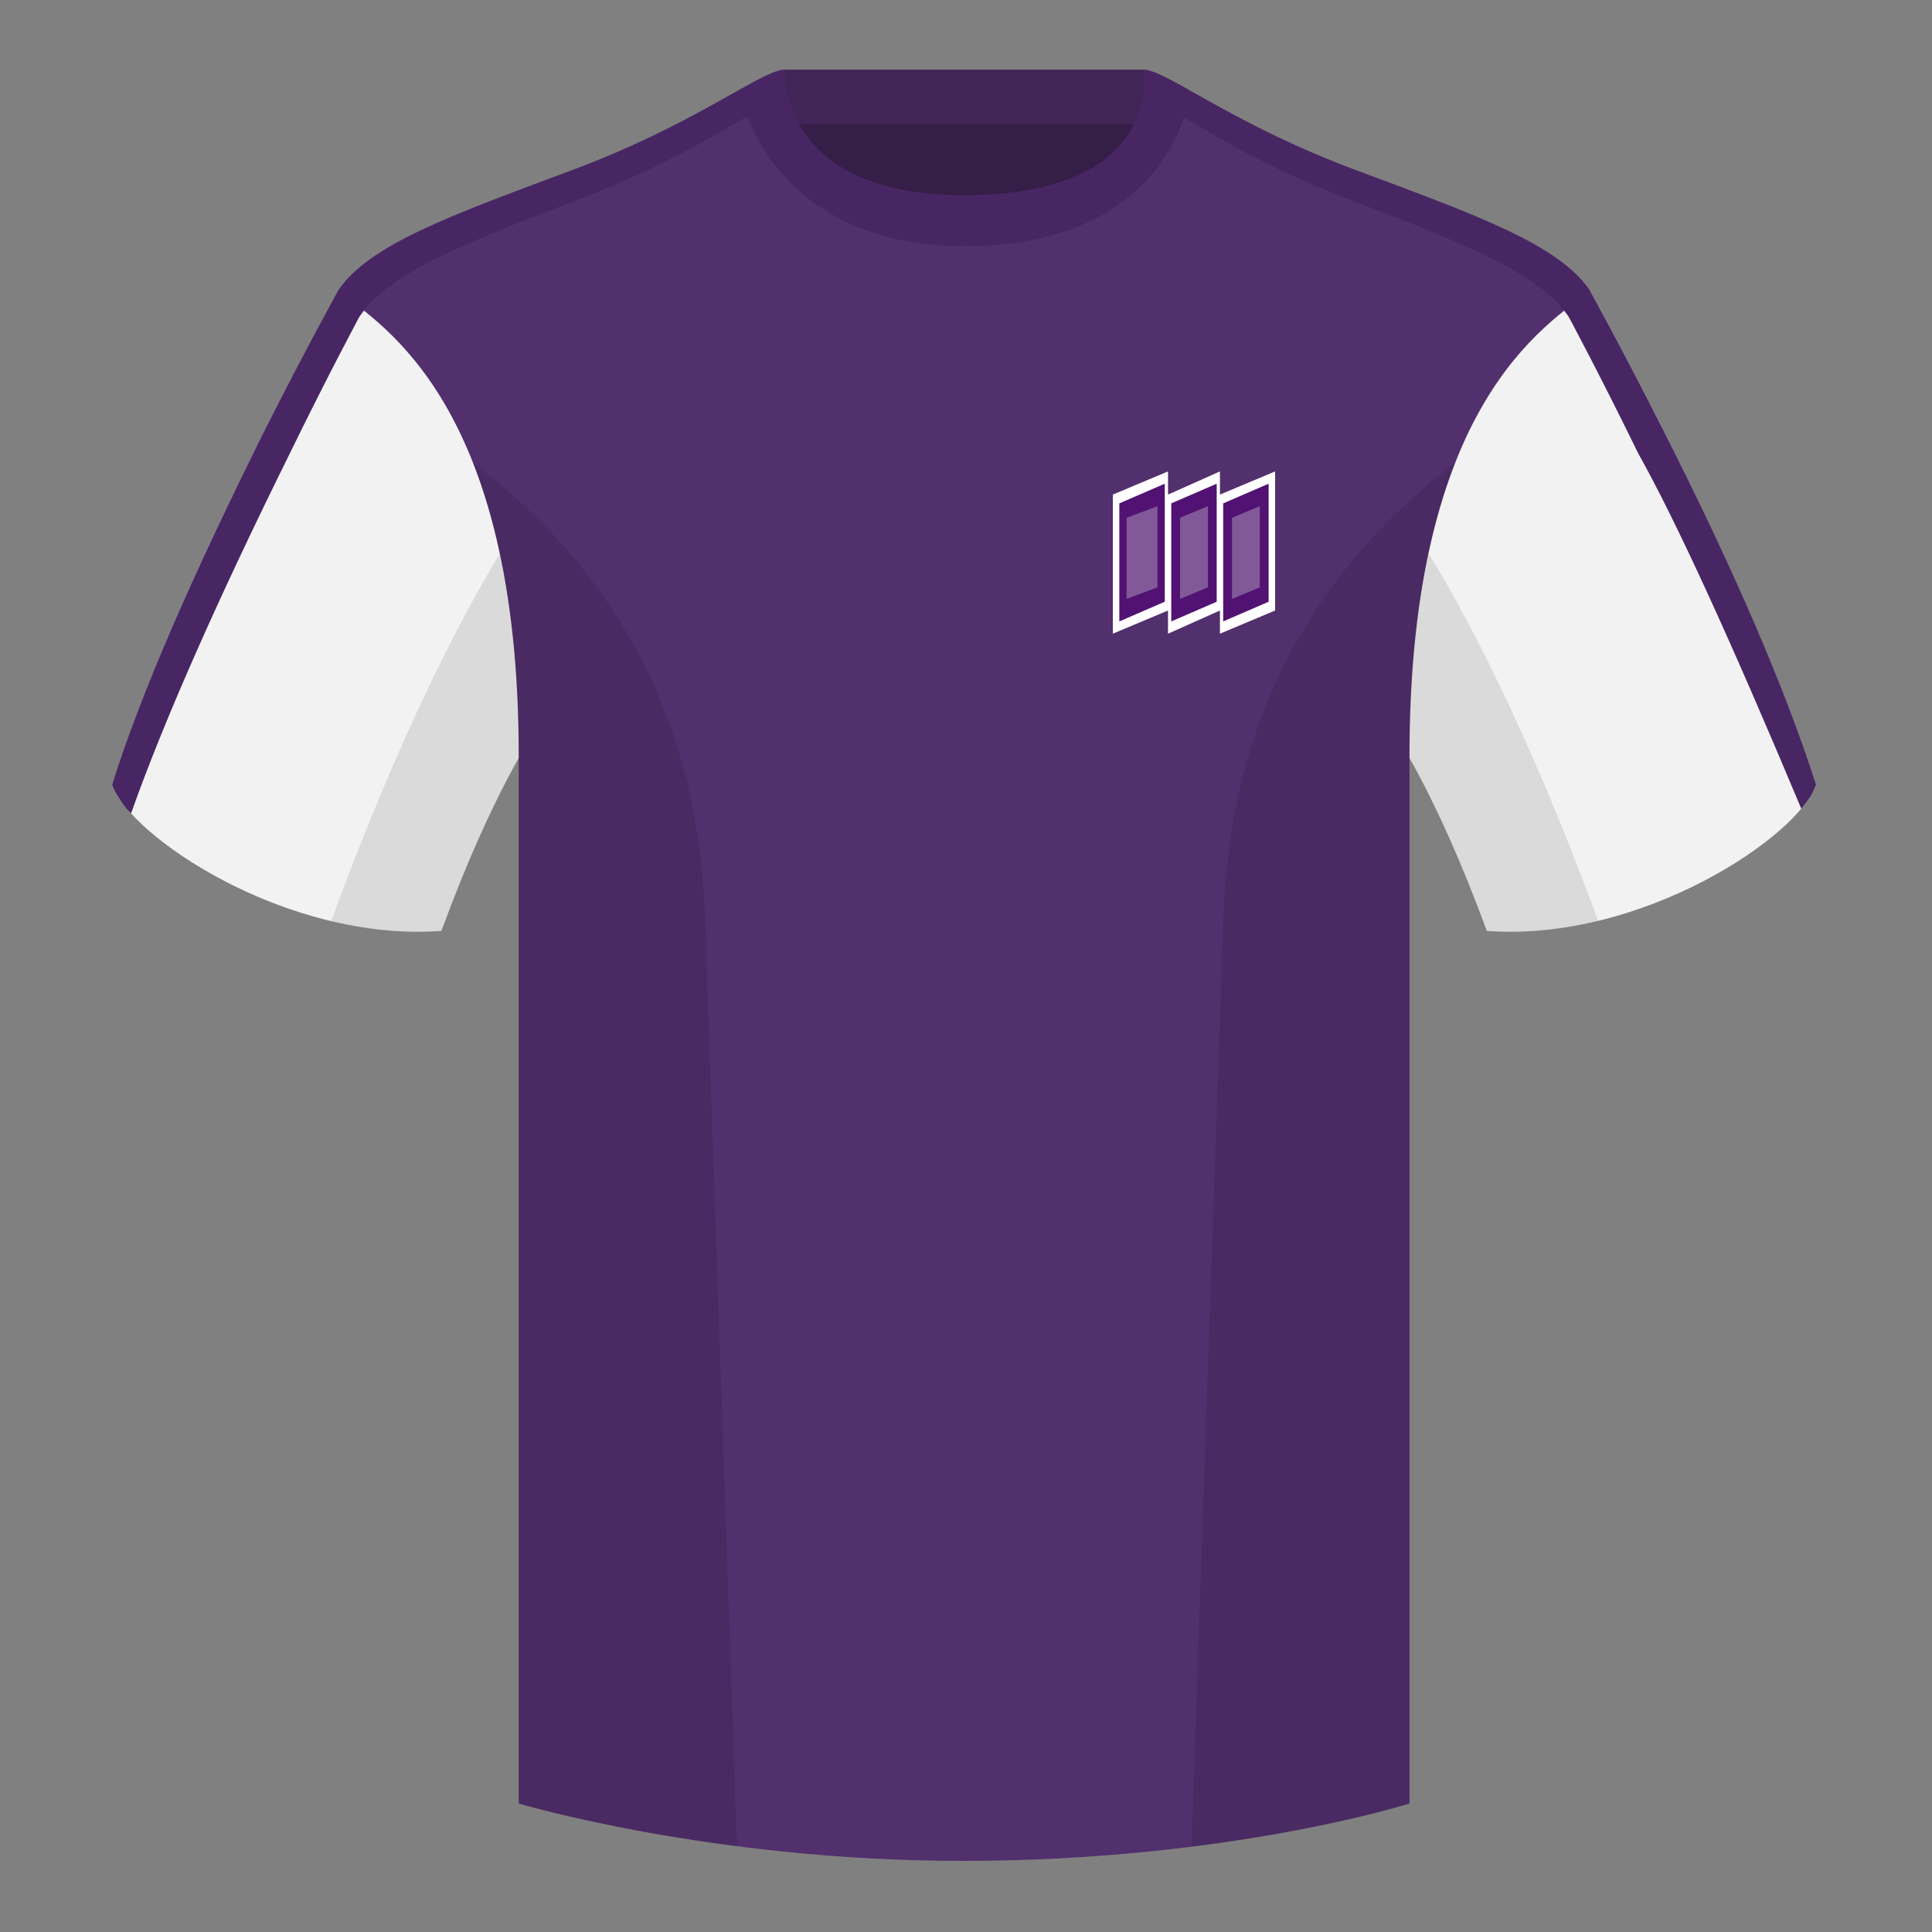
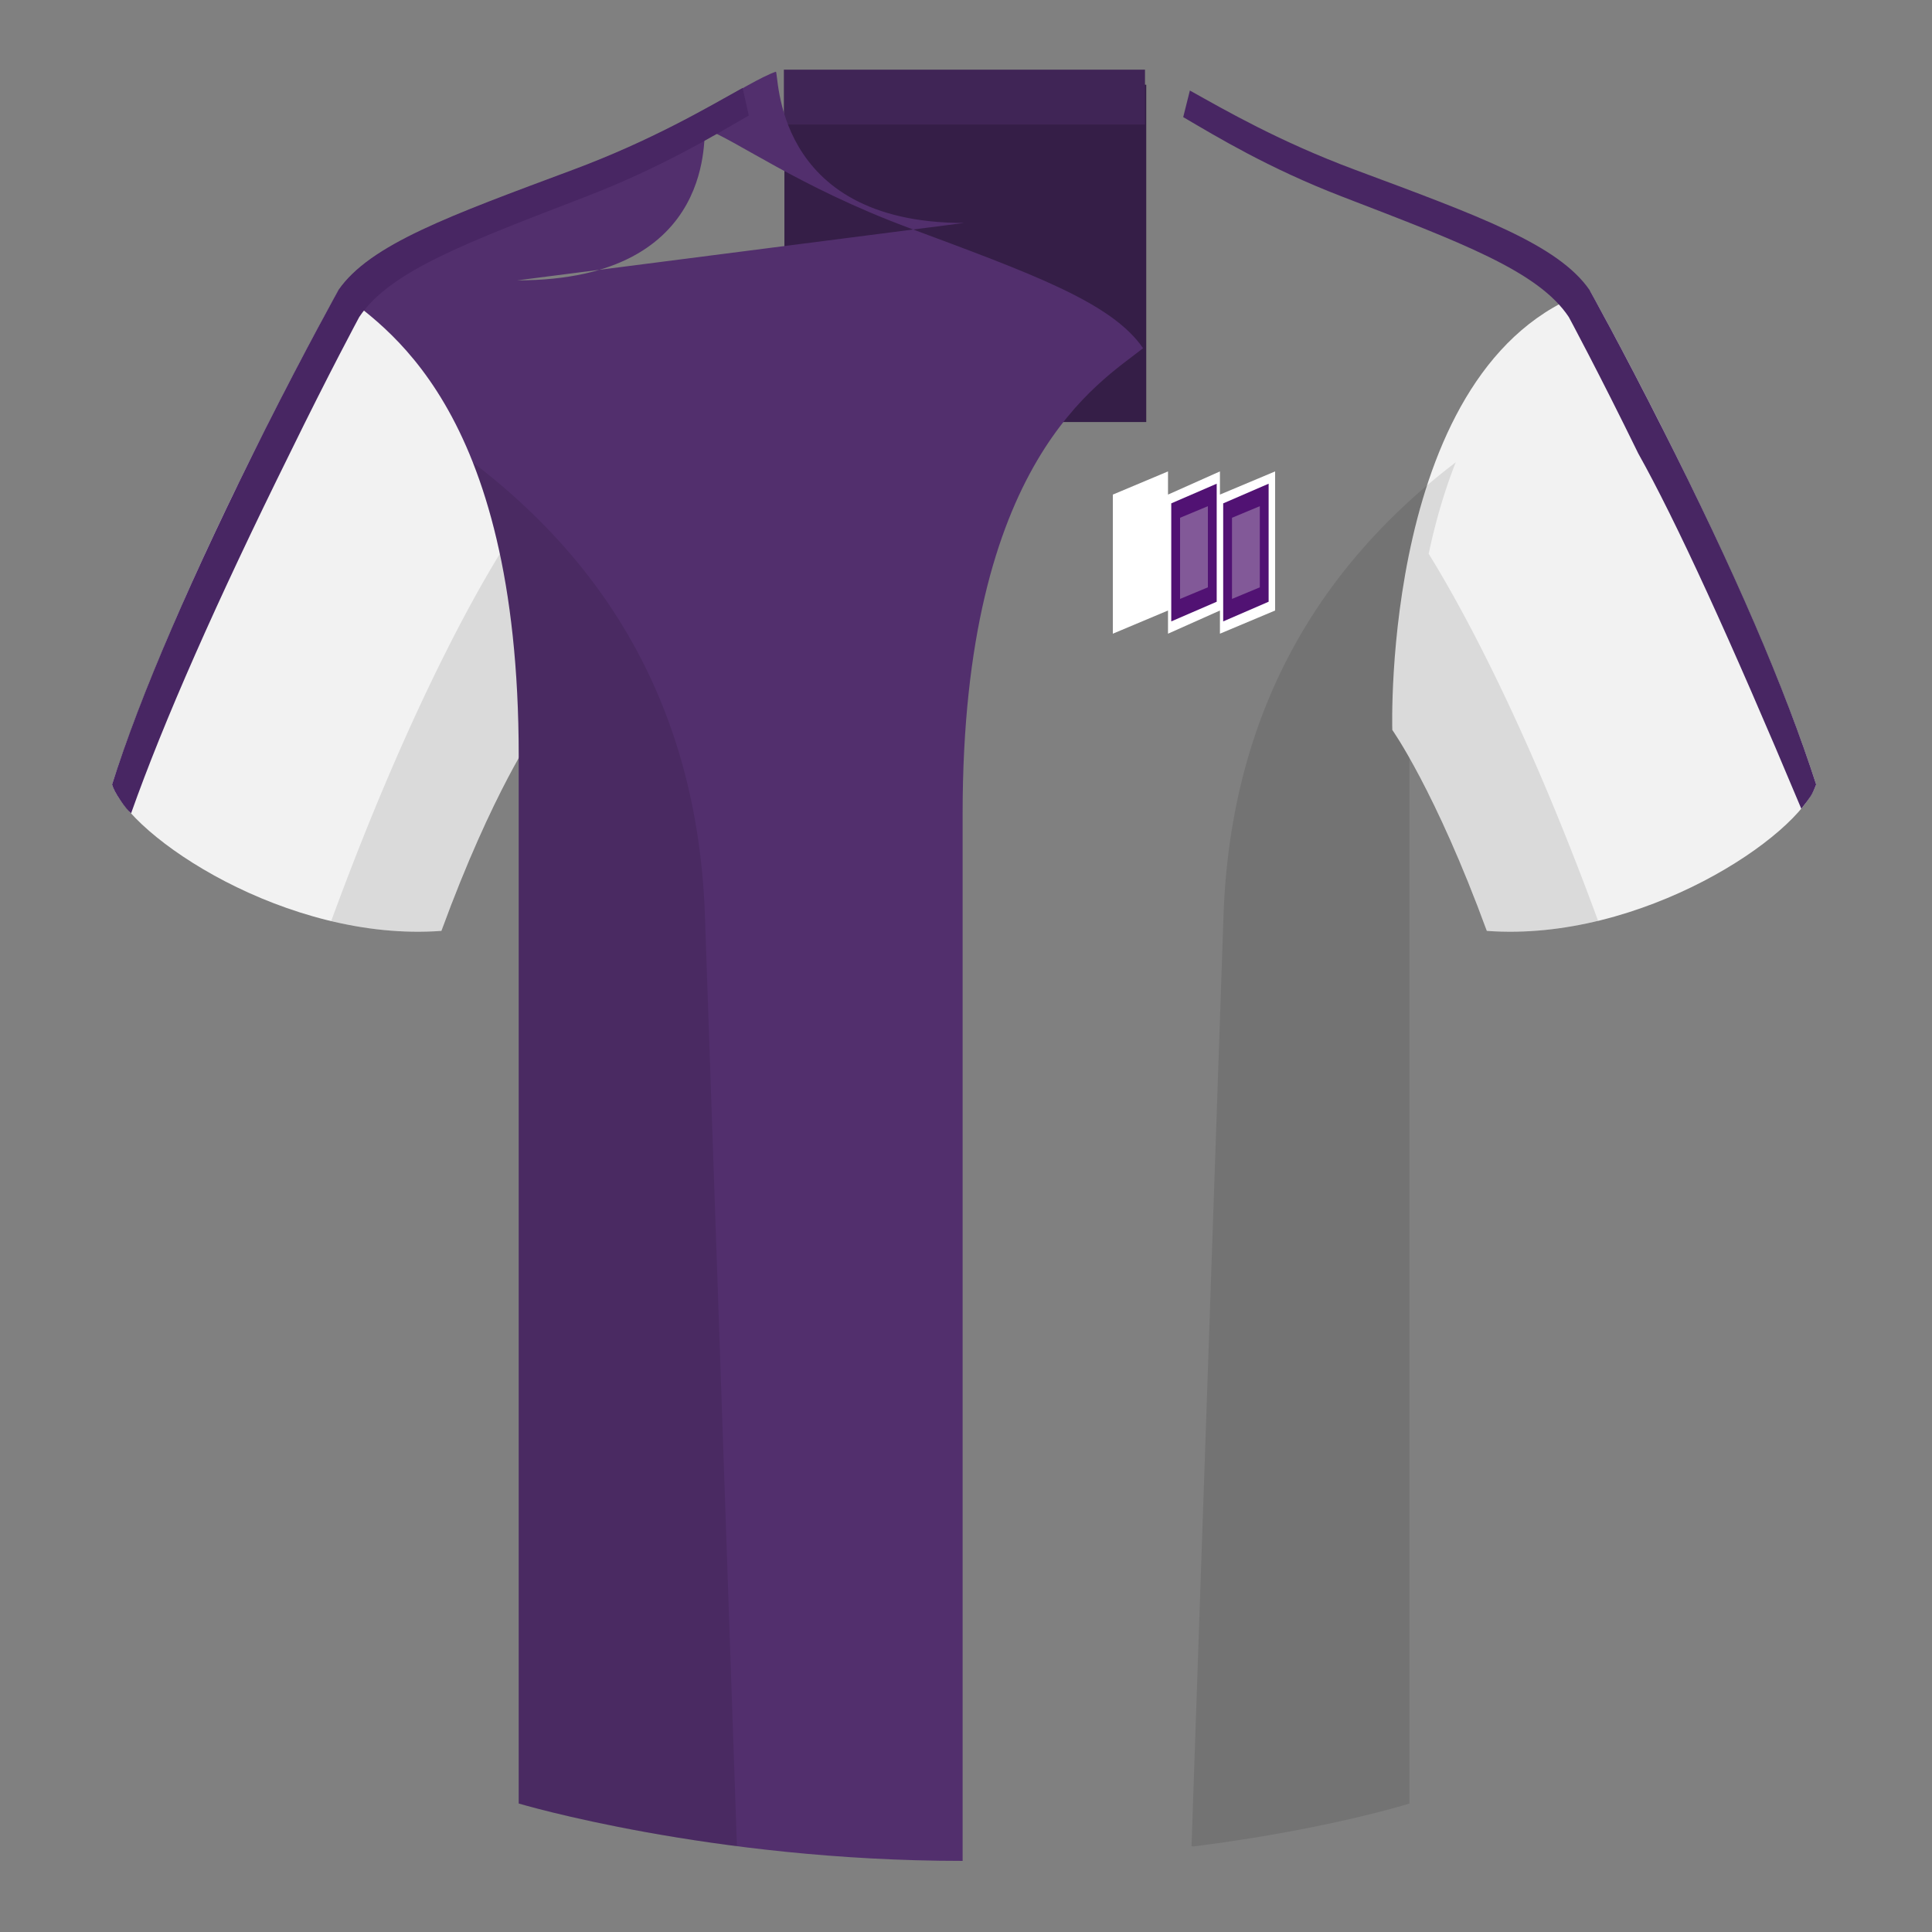
<svg xmlns="http://www.w3.org/2000/svg" width="500" height="500">
  <rect width="100%" height="100%" fill="#808080" stroke="none" />
  <g fill="none" fill-rule="evenodd">
-     <path d="M0 0h500v500H0z" />
    <path fill="#351E47" d="M203.003 109.223h93.643V21.928h-93.643z" />
    <path fill="#402556" d="M202.864 32.228h93.459v-14.2h-93.459z" />
    <path d="M87.547 75.258s-40.763 72.8-58.547 127.77c4.445 13.375 45.208 40.86 85.232 37.885 13.34-36.4 24.46-52 24.46-52s2.963-95.085-51.144-113.655M411.473 75.258s40.763 72.8 58.547 127.77c-4.445 13.375-45.208 40.86-85.232 37.885-13.34-36.4-24.46-52-24.46-52s-2.963-95.085 51.144-113.655" fill="#F2F2F2" />
-     <path d="M249.511 57.703c-50.082 0-47.798-39.469-48.743-39.14-7.516 2.619-24.133 14.937-52.438 25.495-31.873 11.885-52.626 19.315-60.782 31.2 11.115 8.915 46.694 28.97 46.694 120.345v271.14s49.658 14.855 114.885 14.855c68.929 0 115.648-14.855 115.648-14.855v-271.14c0-91.375 35.58-111.43 46.699-120.345-8.157-11.885-28.91-19.315-60.782-31.2-28.36-10.577-44.982-22.919-52.478-25.511-.927-.318 4.177 39.156-48.703 39.156z" fill="#522F6D" />
+     <path d="M249.511 57.703c-50.082 0-47.798-39.469-48.743-39.14-7.516 2.619-24.133 14.937-52.438 25.495-31.873 11.885-52.626 19.315-60.782 31.2 11.115 8.915 46.694 28.97 46.694 120.345v271.14s49.658 14.855 114.885 14.855v-271.14c0-91.375 35.58-111.43 46.699-120.345-8.157-11.885-28.91-19.315-60.782-31.2-28.36-10.577-44.982-22.919-52.478-25.511-.927-.318 4.177 39.156-48.703 39.156z" fill="#522F6D" />
    <path d="M75.025 117.298c10.132-20.75 17.944-35.245 17.944-35.245 7.882-11.885 27.937-19.315 58.747-31.2 19.349-7.467 33.102-15.792 42.072-20.953l-1.593-7.138c-9.229 5.127-23.533 13.582-43.872 21.166-31.868 11.89-52.621 19.315-60.773 31.2 0 0-8.231 14.76-18.857 35.825C49.557 149.176 36.326 179.867 29 203.027c.3 1.058 1.008 2.41 2.123 4.055 1.115 1.645 2.051 2.777 2.807 3.396 8.386-23.684 22.085-54.745 41.095-93.181zM423.965 117.322c-10.132-20.75-17.958-35.269-17.958-35.269-7.882-11.885-27.937-19.315-58.747-31.2-18.966-7.319-32.27-15.405-41.045-20.545l1.725-6.88c9.231 5.15 23.174 13.214 42.713 20.5 31.868 11.89 52.621 19.315 60.772 31.2 0 0 8.231 14.76 18.857 35.825 18.389 36.304 31.635 66.996 39.738 92.074-.491 1.317-.977 2.346-1.458 3.088s-1.276 1.804-2.385 3.188c-18.427-43.992-32.498-74.652-42.213-91.981z" fill="#482663" />
-     <path d="M307.852 23.345c-5.772-3.24-9.728-5.345-12.008-5.345 0 0 5.882 32.495-46.335 32.495-48.52 0-46.335-32.495-46.335-32.495-2.28 0-6.236 2.105-12.003 5.345 0 0 7.368 40.38 58.403 40.38 51.478 0 58.278-35.895 58.278-40.38z" fill="#482663" />
    <g>
      <path fill="#FFF" d="M302.28 164v-6L288 164v-36l14.28-6v6l13.44-6v6l14.28-6v36l-14.28 6v-6z" />
-       <path fill="#511273" d="M289.68 130.273l11.76-5.091v30.546l-11.76 5.091z" />
-       <path fill="#825998" d="M291.56 134l8-3v21l-8 3z" />
      <path fill="#511273" d="M303.12 130.273l11.76-5.091v30.546l-11.76 5.091zM316.56 130.273l11.76-5.091v30.546l-11.76 5.091z" />
      <path fill="#825998" d="M305.4 134l7.2-3v21l-7.2 3zM318.84 134l7.2-3v21l-7.2 3z" />
    </g>
    <path d="M413.584 238.323c-9.288 2.238-19.065 3.316-28.798 2.593-8.198-22.369-15.557-36.883-20.013-44.748v270.577s-21.102 6.71-55.866 11.11c-.182-.02-.363-.04-.544-.06 1.881-54.795 5.722-166.47 8.276-240.705 2.055-59.755 31.085-95.29 60.099-117.44-2.675 6.781-5.071 14.606-6.999 23.667 7.354 11.851 24.436 42.069 43.831 94.964.005.014.01.028.014.041zM190.717 477.795c-34.248-4.401-56.476-11.051-56.476-11.051V196.172c-4.456 7.867-11.814 22.379-20.01 44.743-9.633.716-19.309-.332-28.511-2.524a1.113 1.113 0 0 1 .02-.097c19.377-52.847 36.305-83.066 43.61-94.944-1.929-9.075-4.328-16.912-7.006-23.701 29.014 22.15 58.044 57.685 60.099 117.44 2.554 74.235 6.396 185.91 8.276 240.705h-.002z" fill-opacity=".1" fill="#000" />
  </g>
</svg>